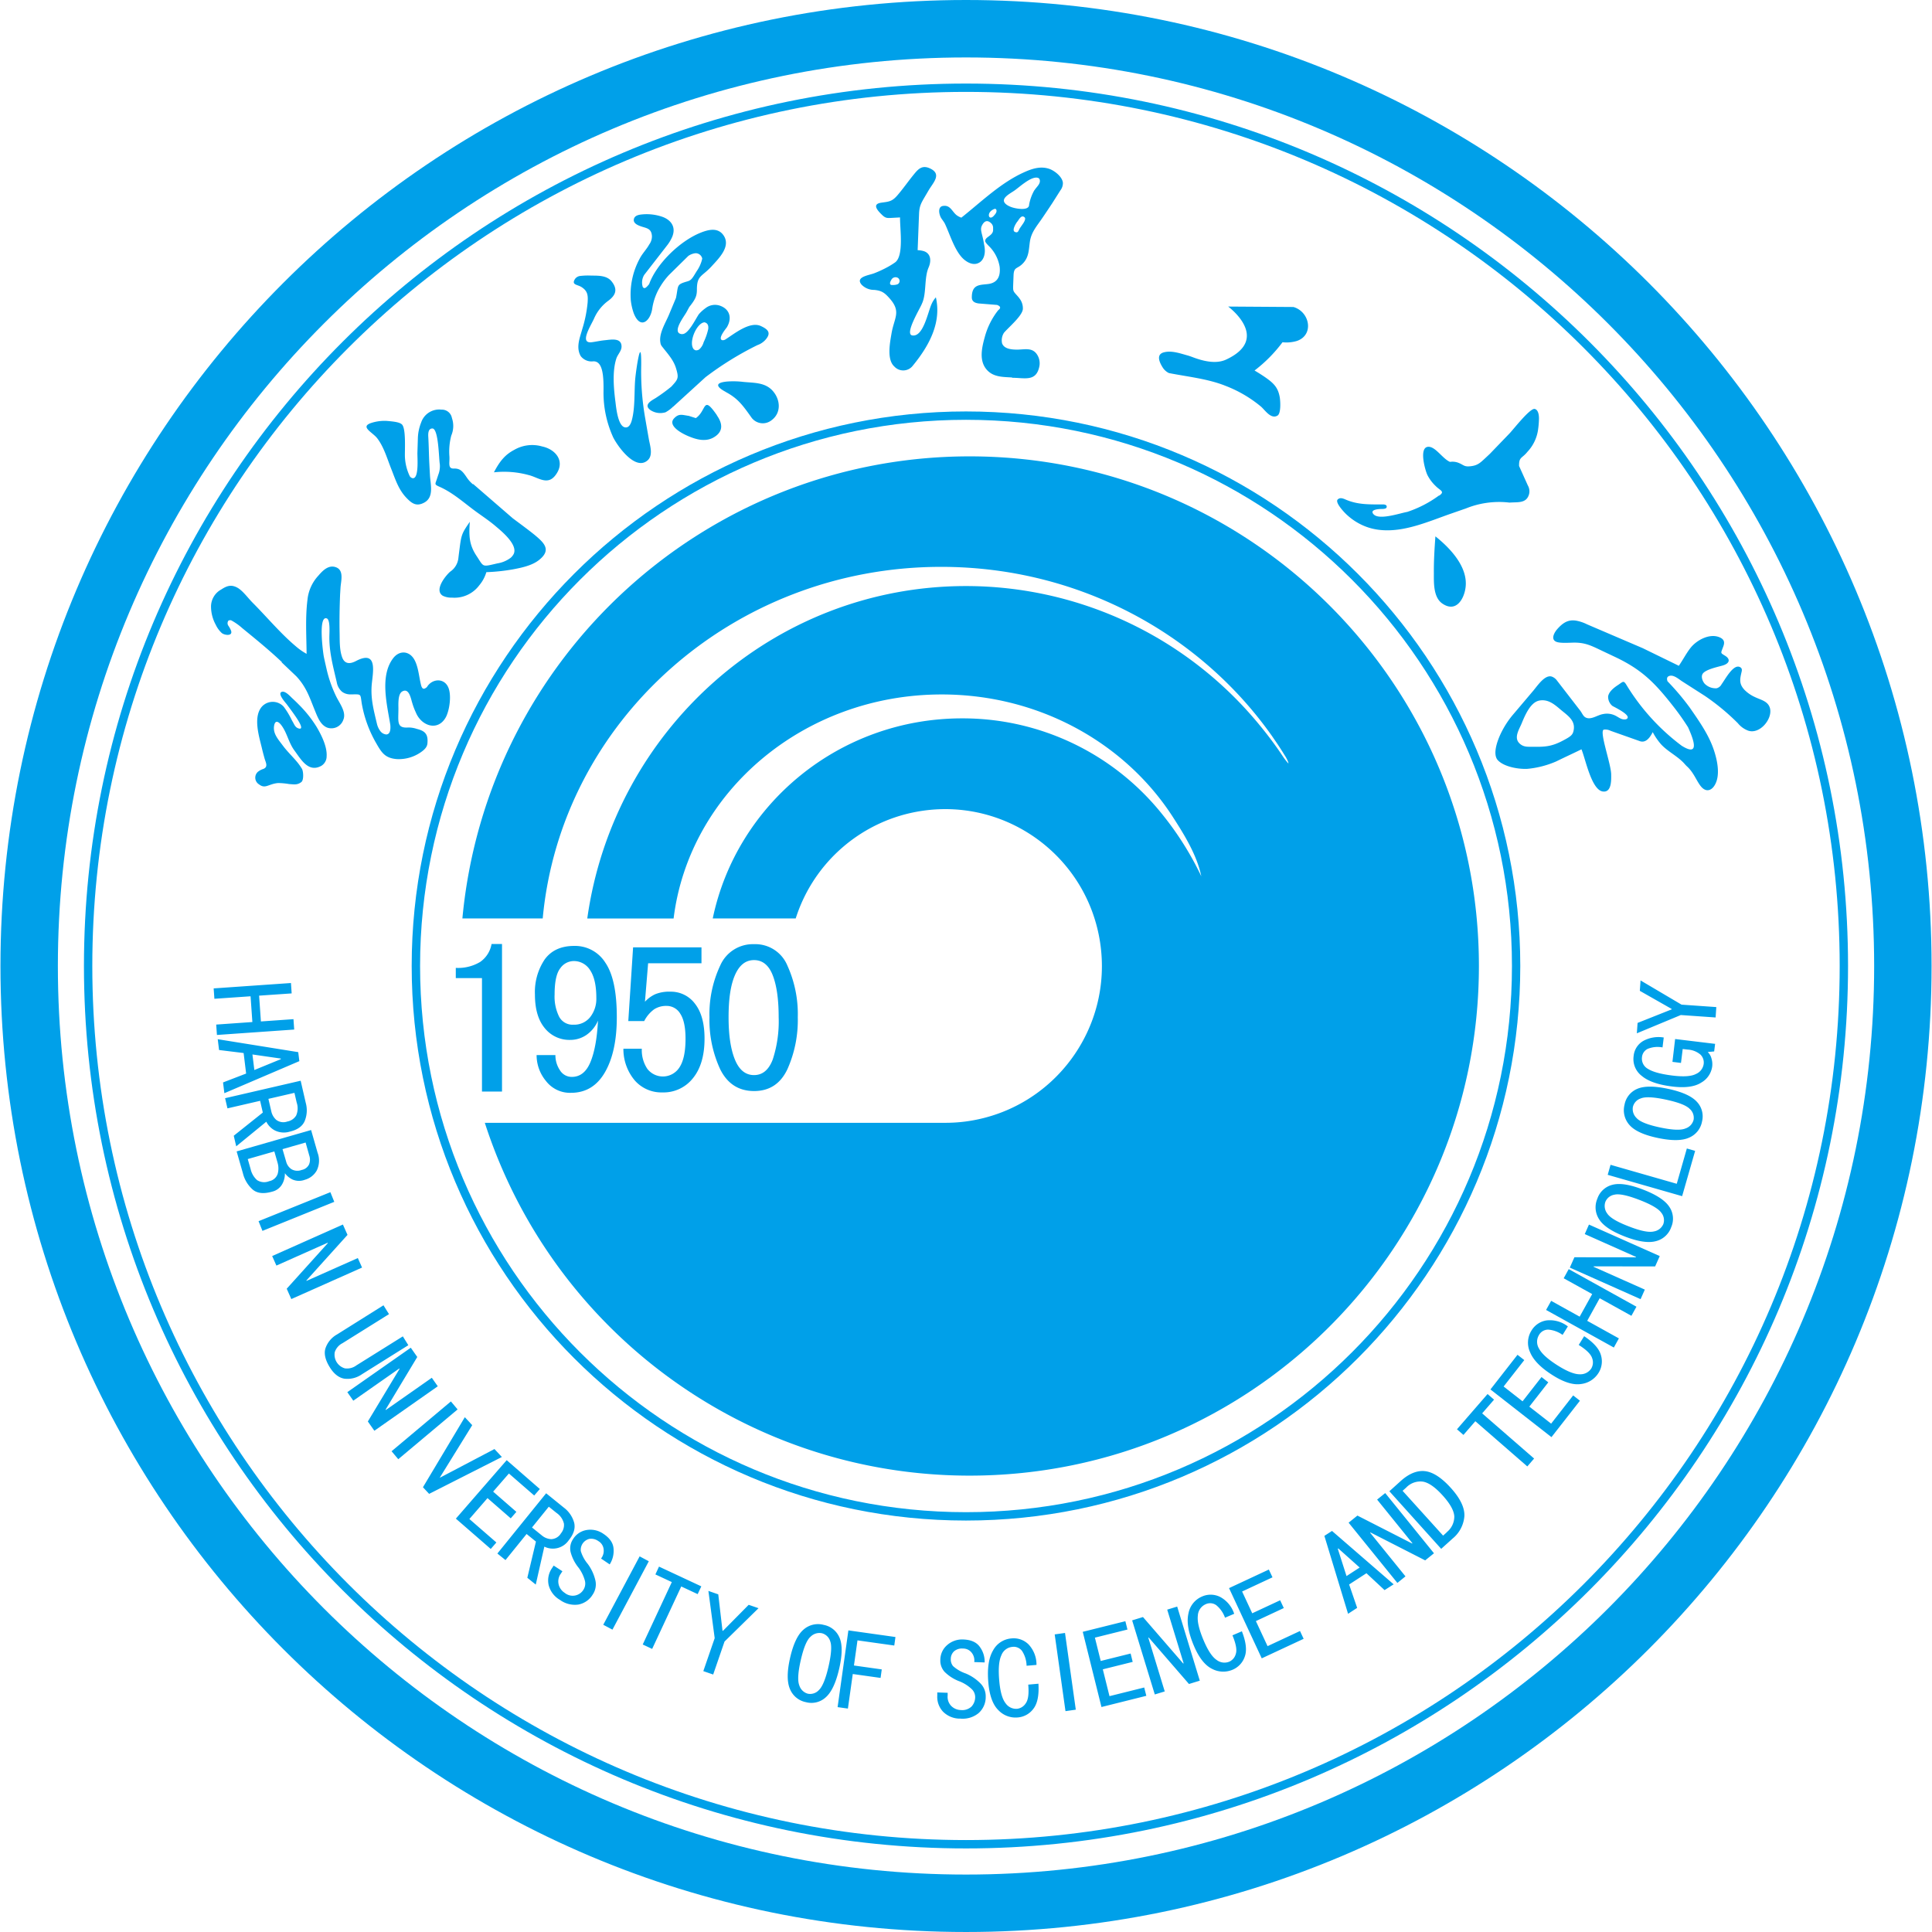
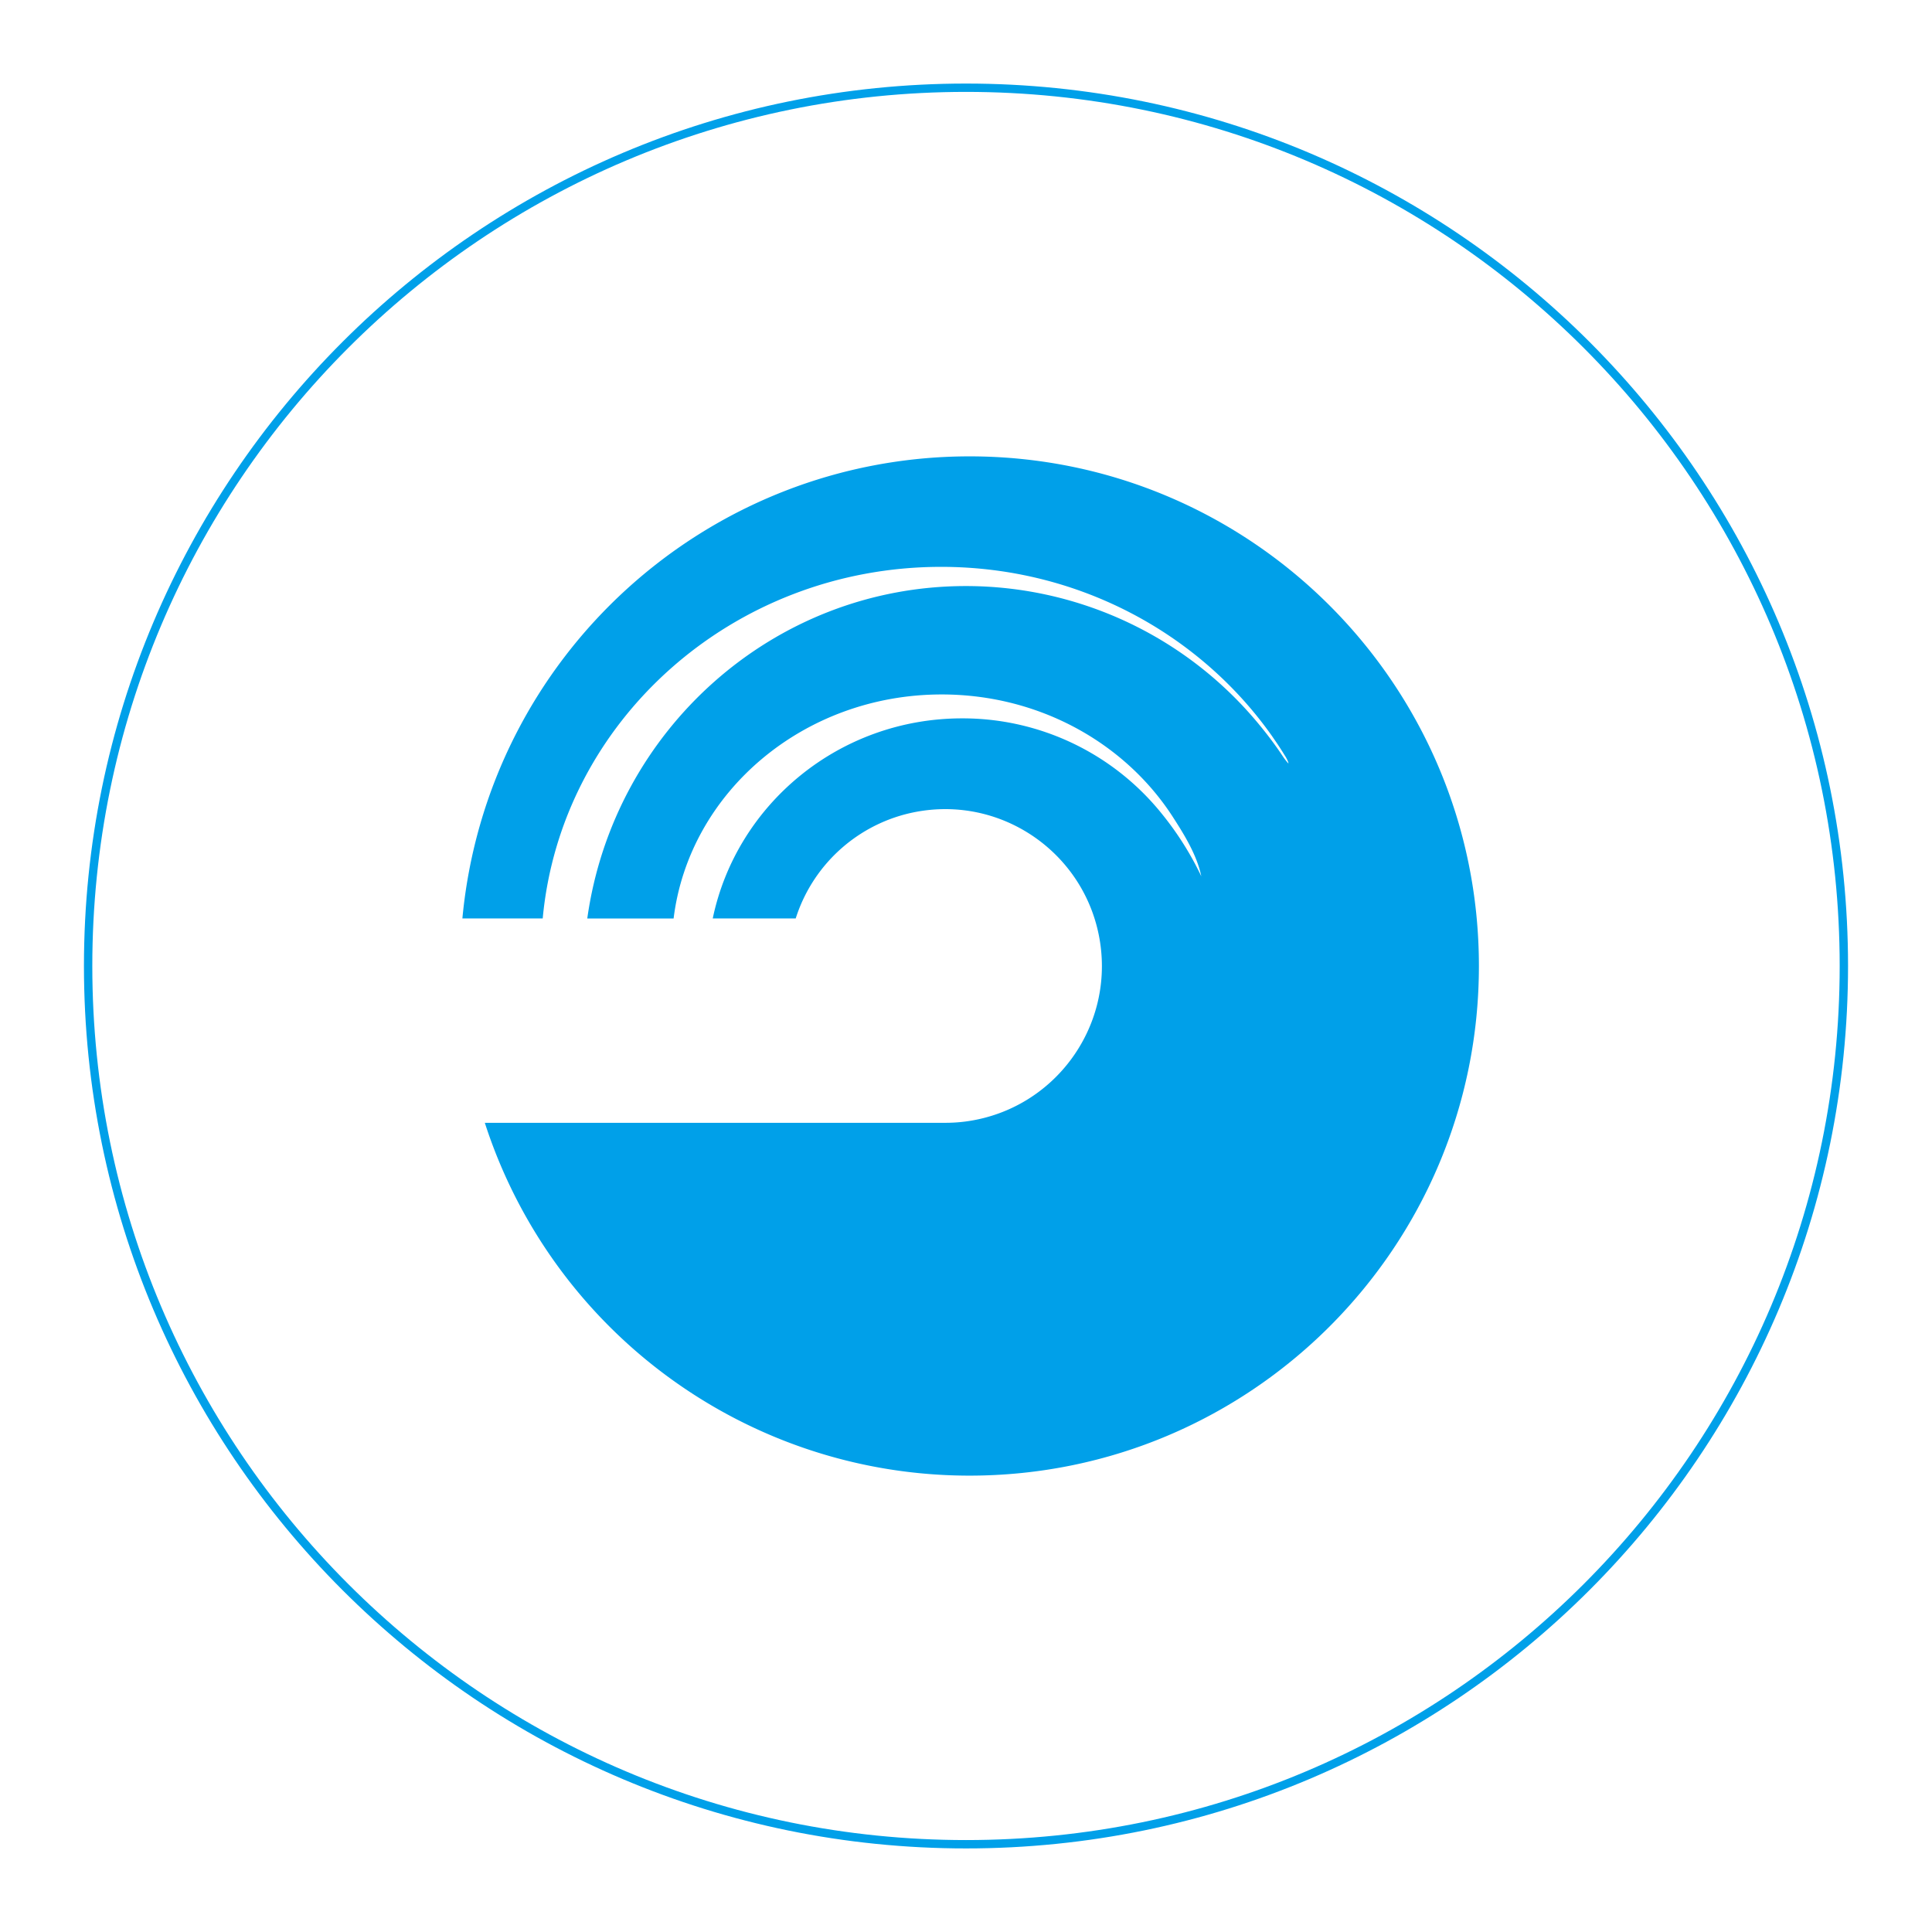
<svg xmlns="http://www.w3.org/2000/svg" width="785" height="785" fill="none">
-   <path fill="#00A0E9" fill-rule="evenodd" d="M392.505 0c216.706 0 392.32 175.77 392.32 392.498 0 216.73-175.614 392.5-392.32 392.5-216.704 0-392.317-175.695-392.317-392.5C.188 175.695 175.86 0 392.505 0m0 23.34c-203.775 0-368.99 165.29-368.99 369.158 0 203.87 165.215 369.16 368.99 369.16 203.776 0 368.99-165.32 368.99-369.16 0-203.838-165.244-369.159-368.99-369.159" clip-rule="evenodd" />
  <path fill="#00A0E9" fill-rule="evenodd" d="M392.505 37.337c196.025 0 354.984 159.047 354.984 355.161 0 196.115-158.959 355.148-354.984 355.148S37.506 588.613 37.506 392.498c0-196.114 158.975-355.161 354.999-355.161m0-3.384c-197.895 0-358.396 160.559-358.396 358.545S194.61 751.044 392.505 751.044s358.381-160.56 358.381-358.546S590.4 33.953 392.505 33.953" clip-rule="evenodd" />
-   <path fill="#00A0E9" fill-rule="evenodd" d="M392.506 170.573c122.51 0 221.822 99.359 221.822 221.924 0 122.567-99.312 221.924-221.822 221.924-122.509 0-221.822-99.357-221.822-221.924.017-122.558 99.32-221.907 221.822-221.924m0-3.397c-124.384-.009-225.224 100.865-225.233 225.306-.009 124.443 100.819 225.329 225.203 225.338 124.385.007 225.225-100.865 225.234-225.308v-.015c-.016-124.429-100.831-225.296-225.204-225.321" clip-rule="evenodd" />
  <path fill="#00A0E9" fill-rule="evenodd" d="M393.955 185.426c114.31.017 206.964 92.74 206.948 207.103-.018 114.364-92.699 207.06-207.01 207.043-89.762-.013-169.285-57.91-196.905-143.358h187.046a63 63 0 0 0 8.26-.524l1.257-.179c34.784-5.271 58.711-37.754 53.443-72.555-5.268-34.799-37.737-58.739-72.522-53.468-23.973 3.634-43.808 20.568-51.161 43.684h-33.713c9.711-46.408 51.385-81.29 101.334-81.29a103.8 103.8 0 0 1 81.268 38.924 126.2 126.2 0 0 1 15.906 25.24c-1.78-8.608-6.898-16.902-11.686-24.297-19.244-29.717-54.049-49.583-93.778-49.583-56.248 0-102.621 39.792-108.95 91.036h-35.075c10.684-76.35 75.506-135.079 153.871-135.079a154.32 154.32 0 0 1 119.545 56.798 156 156 0 0 1 8.021 10.629l1.406 2.096c.405.614 2.11 2.844 2.065 2.485a3.6 3.6 0 0 0-.224-.763 13 13 0 0 0-1.257-2.395 145 145 0 0 0-3.067-4.777l-2.185-3.188c-29.269-41.468-78.545-68.685-134.389-68.685-84.814 0-154.456 62.786-161.892 142.864h-32.636c9.983-106.408 99.254-187.741 206.08-187.761" clip-rule="evenodd" />
-   <path fill="#00A0E9" d="M203.975 443.52h-8.141v-46.095h-10.639v-4.162c3.475.201 6.93-.643 9.921-2.425a11.2 11.2 0 0 0 4.609-7.276h4.25zM250.617 413.323q0 14.013-4.818 22.351c-3.217 5.584-7.826 8.353-13.811 8.353a12.31 12.31 0 0 1-10.131-4.775 16.47 16.47 0 0 1-3.83-10.554h7.646a10.88 10.88 0 0 0 1.826 6.138 5.6 5.6 0 0 0 4.833 2.724c3.322 0 5.821-1.931 7.482-5.809 1.661-3.876 2.783-9.581 3.157-17.065a13.37 13.37 0 0 1-4.654 5.792 11.6 11.6 0 0 1-6.659 2.051 12.82 12.82 0 0 1-10.31-4.775c-2.648-3.188-3.995-7.725-3.995-13.653a23.77 23.77 0 0 1 3.995-14.312q3.996-5.45 11.971-5.449a14.54 14.54 0 0 1 12.645 6.812q4.669 6.825 4.653 22.156zm-8.319-7.83c0-5.015-.838-8.743-2.499-11.258a7.74 7.74 0 0 0-6.809-3.743 6.72 6.72 0 0 0-5.312 2.89q-2.334 2.903-2.334 10.734a18.4 18.4 0 0 0 1.84 8.982 6.15 6.15 0 0 0 5.806 3.248 8.26 8.26 0 0 0 6.809-3.083 12 12 0 0 0 2.499-7.77M286.263 422.038q0 10.24-4.684 16.018a15.2 15.2 0 0 1-12.434 5.809 14.39 14.39 0 0 1-11.148-4.776 19.74 19.74 0 0 1-4.699-12.964h7.482a13.6 13.6 0 0 0 2.259 8.188 7.988 7.988 0 0 0 13.079-.688q2.424-3.744 2.424-11.587c0-4.491-.689-7.92-2.095-10.076a6.42 6.42 0 0 0-5.641-3.248 9 9 0 0 0-5.013 1.377 13.5 13.5 0 0 0-4.041 4.776h-6.464l1.945-29.941h27.788v6.467h-21.682l-1.287 15.629a13.2 13.2 0 0 1 4.205-3.068 15.05 15.05 0 0 1 6.135-1.019 12.18 12.18 0 0 1 10.025 4.94q3.861 4.97 3.846 14.163M324.151 413.292a48.9 48.9 0 0 1-4.22 21.154q-4.203 8.877-13.557 8.862t-13.751-8.862a47.6 47.6 0 0 1-4.355-21.154 46.4 46.4 0 0 1 4.355-20.959 14.47 14.47 0 0 1 13.751-8.698 14.095 14.095 0 0 1 13.557 8.698 47.7 47.7 0 0 1 4.22 20.959m-7.766 0c0-7.276-.823-12.965-2.424-17.052s-4.145-6.138-7.587-6.138c-3.441 0-5.985 2.051-7.766 6.138s-2.574 9.776-2.574 17.052.853 13.024 2.574 17.231 4.31 6.303 7.766 6.303 5.986-2.111 7.587-6.303a49.8 49.8 0 0 0 2.424-17.231M88.144 420.522l-.299-4.221 14.695-1.034-.734-10.464-14.694 1.018-.3-4.222 31.41-2.185.284 4.221-13.228.913.733 10.48 13.228-.928.299 4.222zM121.179 427.501l-32.71-5.255.538 4.387 9.981 1.228 1.018 8.338-9.382 3.608.538 4.371 30.466-13.024zm-17.836 7.261-.778-6.318 11.522 1.662v.254zM124.231 448.099l-2.065-8.982-30.705 7.096.958 4.132 13.272-3.069 1.092 4.776-11.806 9.416 1.003 4.297 12.225-10a8.1 8.1 0 0 0 3.472 3.547 8.2 8.2 0 0 0 5.985.51c3.112-.719 5.148-2.126 6.105-4.252a11.43 11.43 0 0 0 .464-7.471m-3.905 5.166a5.26 5.26 0 0 1-3.592 2.425 4.76 4.76 0 0 1-4.489-.674 6.46 6.46 0 0 1-2.02-3.503l-1.167-5.03 10.579-2.441.913 3.953a7.27 7.27 0 0 1-.224 5.27M129.038 468.355l-2.633-9.207-30.257 8.683 2.544 8.848a12.96 12.96 0 0 0 4.025 6.692q2.74 2.29 7.886.808a6.33 6.33 0 0 0 4.025-2.994 8.54 8.54 0 0 0 1.123-4.492 8.44 8.44 0 0 0 2.992 2.516 6.62 6.62 0 0 0 5.118.15 7.9 7.9 0 0 0 4.848-3.788 9.12 9.12 0 0 0 .329-7.216m-16.205 8.579a4.49 4.49 0 0 1-3.457 2.993 5.31 5.31 0 0 1-4.908-.419 8.5 8.5 0 0 1-2.634-4.491l-1.167-4.072 10.804-3.099 1.317 4.611a8.2 8.2 0 0 1 .045 4.477m12.764-3.863a4.14 4.14 0 0 1-2.993 2.29 4.82 4.82 0 0 1-4.205-.314 5.3 5.3 0 0 1-2.11-2.995l-1.496-5.134 9.382-2.695 1.497 5.315a5.2 5.2 0 0 1-.075 3.533M106.641 500.122l29.179-11.797-1.586-3.923-29.179 11.783zM118.367 527.832l-1.87-4.207 16.714-18.534-.075-.149-20.829 9.282-1.721-3.877 28.745-12.8 1.871 4.206-16.715 18.533.075.15 20.83-9.266 1.721 3.862zM147.027 558.403a10.21 10.21 0 0 1-7.153 1.767c-2.259-.389-4.279-1.991-5.985-4.806s-2.32-5.33-1.661-7.485a10.16 10.16 0 0 1 4.713-5.674l18.869-11.842 2.245 3.593-18.884 11.797a6.27 6.27 0 0 0-3.157 3.668 5.793 5.793 0 0 0 4.1 6.557 6.29 6.29 0 0 0 4.683-1.197l18.884-11.798 2.23 3.594zM152.108 581.337l25.768-18.069-2.424-3.458-18.675 13.084-.105-.15 12.869-21.378-2.633-3.772-25.783 18.054 2.424 3.474 18.69-13.084.105.149-12.884 21.379zM161.825 592.896l-2.723-3.234 24.106-20.24 2.723 3.248zM203.919 591.997l-29.554 14.984-2.513-2.694 17.013-28.459 3.008 3.234-13.153 21.272.06.06 22.131-11.632zM199.398 629.365l2.289-2.635-10.968-9.537 7.362-8.488 9.442 8.219 2.289-2.635-9.442-8.219 6.405-7.365 10.28 8.938 2.289-2.635-13.467-11.723-20.65 23.759zM233.294 618.704a11.56 11.56 0 0 0-4.235-6.168l-7.153-5.794-19.812 24.477 3.292 2.665 8.574-10.599 3.801 3.083-3.501 14.702 3.426 2.769 3.487-15.42a7.82 7.82 0 0 0 9.936-2.619q3.008-3.699 2.185-7.096m-5.477 4.491a4.8 4.8 0 0 1-3.891 2.186 6.48 6.48 0 0 1-3.756-1.498l-4.01-3.248 6.824-8.443 3.157 2.544a7.26 7.26 0 0 1 2.993 4.342 5.26 5.26 0 0 1-1.317 4.057zM240.905 647.762a8.7 8.7 0 0 1-5.896 4.192 10.25 10.25 0 0 1-7.482-1.886 9.7 9.7 0 0 1-4.608-6.063 8.72 8.72 0 0 1 1.346-6.811l.704-1.078 3.546 2.305-.598.929a5.3 5.3 0 0 0-.913 4.491 5.62 5.62 0 0 0 2.439 3.353 5.116 5.116 0 0 0 7.691-1.378 4.67 4.67 0 0 0 .464-3.757 15.9 15.9 0 0 0-2.454-5.001 16.9 16.9 0 0 1-3.322-6.542 6.65 6.65 0 0 1 .973-5.074 8 8 0 0 1 5.656-3.788 9.22 9.22 0 0 1 6.629 1.497c2.663 1.737 4.085 3.788 4.22 6.153a10.18 10.18 0 0 1-1.572 6.333l-3.516-2.38a5.06 5.06 0 0 0 1.062-3.699 4.36 4.36 0 0 0-2.169-3.398 4.97 4.97 0 0 0-3.592-.898 4.58 4.58 0 0 0-3.531 4.94 14.7 14.7 0 0 0 2.843 5.255 18.2 18.2 0 0 1 3.098 6.722 7.36 7.36 0 0 1-1.018 5.598zM248.85 662.147l14.769-27.785-3.726-1.991-14.784 27.8zM283.474 647.717l-6.674-3.113-11.821 25.375-3.831-1.796 11.821-25.361-6.674-3.113 1.467-3.174 17.193 8.024zM308.197 653.435l-13.812 13.549-4.609 13.398-4.01-1.377 4.624-13.399-2.559-19.192 4.011 1.392 1.72 14.776.18.06 10.46-10.584zM341.136 665.472a8.71 8.71 0 0 0-6.434-5.254 8.89 8.89 0 0 0-8.186 1.887q-3.53 2.994-5.461 11.392-1.93 8.399-.105 12.725a8.83 8.83 0 0 0 6.509 5.39 8.58 8.58 0 0 0 8.095-2.006q3.457-3.084 5.402-11.513 1.947-8.427.18-12.621m-4.489 11.633q-1.722 7.486-3.906 9.581a4.82 4.82 0 0 1-4.489 1.497 5.03 5.03 0 0 1-3.471-3.353q-1.138-2.8.598-10.359 1.736-7.562 3.98-9.462a5.04 5.04 0 0 1 4.564-1.407 4.79 4.79 0 0 1 3.397 3.248q1.049 2.71-.673 10.255M363.357 668.602l.479-3.459-19.124-2.694-4.384 31.184 4.19.584 1.975-14.043 11.298 1.587.478-3.458-11.297-1.587 1.436-10.21zM400.507 689.455a8.66 8.66 0 0 1-2.903 6.617 10.18 10.18 0 0 1-7.347 2.231 9.7 9.7 0 0 1-7.078-2.814 8.76 8.76 0 0 1-2.349-6.542v-1.288l4.219.149v1.109a5.29 5.29 0 0 0 1.497 4.281 5.67 5.67 0 0 0 3.801 1.616 5.54 5.54 0 0 0 4.384-1.406 5.65 5.65 0 0 0 1.496-3.728 4.5 4.5 0 0 0-1.496-3.459 15.6 15.6 0 0 0-4.684-2.994 17.2 17.2 0 0 1-6.21-3.892 6.76 6.76 0 0 1-1.765-4.865 7.96 7.96 0 0 1 2.888-6.153 9.16 9.16 0 0 1 6.434-2.171c3.172.105 5.447 1.138 6.779 3.084a10.06 10.06 0 0 1 1.9 6.243l-4.22-.15a4.99 4.99 0 0 0-.972-3.712 4.36 4.36 0 0 0-3.622-1.782 4.92 4.92 0 0 0-3.546 1.062 4.21 4.21 0 0 0-1.392 3.175 4.26 4.26 0 0 0 .913 2.889 15 15 0 0 0 5.133 2.994 18.2 18.2 0 0 1 6.12 4.162 7.38 7.38 0 0 1 2.02 5.329zM421.934 684.157q.42 6.992-2.065 10.165a8.75 8.75 0 0 1-6.345 3.504 9.59 9.59 0 0 1-7.826-2.92c-2.289-2.201-3.651-5.987-4.115-11.183-.508-5.749.135-10.119 1.901-13.114a9.29 9.29 0 0 1 7.482-4.895 8.56 8.56 0 0 1 6.958 2.44 11.98 11.98 0 0 1 3.217 8.324l-4.025.344a11.53 11.53 0 0 0-1.826-5.989 4.23 4.23 0 0 0-4.01-1.676 5.27 5.27 0 0 0-4.415 3.428q-1.497 3.189-.852 10.345.584 6.602 2.558 9.102a5.21 5.21 0 0 0 4.714 2.276 4.82 4.82 0 0 0 3.501-2.246q1.497-2.067 1.003-7.576l4.205-.374zM437.113 694.665l-4.19.599-4.384-31.184 4.19-.584zM465.766 689.038l-18.226 4.551-7.602-30.555 17.313-4.311.853 3.383-13.228 3.294 2.365 9.476 12.15-3.024.838 3.398-12.137 3.024 2.71 10.899 14.111-3.518zM487.496 682.883l-9.188-30.106-4.055 1.243 6.674 21.812-.18.06-16.34-18.863-4.399 1.348 9.202 30.106 4.04-1.228-6.673-21.827.179-.06 16.341 18.863zM504.596 662.821c1.706 4.341 2.095 7.785 1.168 10.3a8.82 8.82 0 0 1-4.938 5.314 9.7 9.7 0 0 1-8.35-.359q-4.295-2.096-7.377-9.371c-2.26-5.316-2.993-9.657-2.23-13.055a9.3 9.3 0 0 1 5.537-6.962 8.6 8.6 0 0 1 7.377.181 11.97 11.97 0 0 1 5.686 6.841l-3.726 1.586a11.6 11.6 0 0 0-3.561-5.089 4.26 4.26 0 0 0-4.355-.36 5.32 5.32 0 0 0-3.127 4.641c-.285 2.321.509 5.674 2.379 10.091 1.736 4.072 3.472 6.692 5.252 7.874a5.18 5.18 0 0 0 5.193.689 4.8 4.8 0 0 0 2.618-3.204c.524-1.617 0-4.132-1.376-7.485l3.89-1.662zM529.691 665.874l-1.481-3.173-13.183 6.153-4.743-10.18 11.342-5.299-1.481-3.16-11.343 5.286-4.115-8.848 12.345-5.764-1.481-3.159-16.176 7.545 13.288 28.534zM541.215 622.043l-3.098 2.006 9.622 31.662 3.696-2.41-3.262-9.506 7.033-4.566 7.362 6.856 3.696-2.35zm5.895 18.338-3.546-11.093.209-.134 8.679 7.755zM582.647 631.115l-19.812-24.463-3.292 2.651 14.35 17.74-.134.104-22.222-11.347-3.576 2.889 19.812 24.476 3.292-2.664-14.365-17.74.15-.105 22.221 11.348zM589.557 604.633c-3.771-4.192-7.287-6.482-10.474-6.871s-6.539.927-9.921 3.967l-4.639 4.192 21.054 23.398 4.654-4.192a13.06 13.06 0 0 0 4.773-9.132c.135-3.382-1.676-7.17-5.447-11.362m-1.706 17.964-1.496 1.348-16.46-18.204 1.496-1.347a7.93 7.93 0 0 1 6.764-2.381c2.319.389 4.998 2.261 8.05 5.644s4.594 6.213 4.699 8.518a8.14 8.14 0 0 1-3.053 6.363zM607.053 568.704l-4.833 5.57 21.113 18.353-2.768 3.204-21.114-18.369-4.833 5.569-2.634-2.29 12.435-14.327zM641.948 569.137l-2.753-2.156-8.948 11.468-8.859-6.917 7.706-9.865-2.753-2.156-7.706 9.865-7.692-6.017 8.395-10.734-2.753-2.156-10.999 14.087 24.795 19.372zM643.628 542.893q5.836 3.892 6.868 7.77a8.73 8.73 0 0 1-1.002 7.185 9.7 9.7 0 0 1-7.048 4.491c-3.127.495-6.943-.658-11.402-3.457q-7.332-4.582-9.323-9.401a9.26 9.26 0 0 1 .554-8.879 8.62 8.62 0 0 1 6.135-4.101 11.96 11.96 0 0 1 8.634 2.44l-2.14 3.443a11.63 11.63 0 0 0-5.836-2.141 4.28 4.28 0 0 0-3.77 2.216 5.26 5.26 0 0 0 .089 5.584c1.093 2.066 3.681 4.357 7.737 6.901q5.626 3.504 8.813 3.444a5.24 5.24 0 0 0 4.654-2.411 4.84 4.84 0 0 0 .314-4.146c-.509-1.617-2.334-3.399-5.447-5.36l2.23-3.593zM664.915 530.934l-27.518-15.27-2.05 3.713 11.582 6.422-5.088 9.177-11.581-6.423-2.065 3.698 27.533 15.27 2.05-3.713-12.869-7.14 5.073-9.178 12.883 7.142zM674.378 510.362l-1.871 4.206-24.959-.03-.075.165 20.844 9.283-1.721 3.876-28.76-12.815 1.871-4.206 24.959.03.075-.164-20.83-9.283 1.706-3.862zM678.232 490.285q-2.559-3.832-10.639-6.946t-12.465-1.931a8.65 8.65 0 0 0-6.105 5.644 8.89 8.89 0 0 0 .733 8.368q2.44 3.908 10.475 7.007 8.035 3.1 12.584 1.871a8.81 8.81 0 0 0 6.225-5.689 8.58 8.58 0 0 0-.808-8.324m-2.394 7.066a5.05 5.05 0 0 1-3.816 2.995q-2.992.763-10.16-2.021c-4.818-1.842-7.751-3.594-8.829-5.271a5.07 5.07 0 0 1-.748-4.715 4.78 4.78 0 0 1 3.681-2.919c1.886-.464 5.237.239 10.041 2.081q7.205 2.761 8.978 5.209a4.81 4.81 0 0 1 .853 4.641M688.758 467.621l-5.283 18.399-30.241-8.668 1.152-4.072 26.905 7.71 4.1-14.342zM689.411 447.621q-3.126-3.383-11.582-5.196-8.455-1.81-12.614 0a8.7 8.7 0 0 0-5.163 6.527 8.99 8.99 0 0 0 2.035 8.16c2.02 2.305 5.851 4.072 11.492 5.254 5.642 1.183 9.877 1.168 12.72-.12a8.85 8.85 0 0 0 5.267-6.587 8.59 8.59 0 0 0-2.155-8.038m-1.272 7.35a5 5 0 0 1-3.292 3.533q-2.783 1.197-10.355-.405-7.571-1.602-9.532-3.831a5.05 5.05 0 0 1-1.496-4.492 4.78 4.78 0 0 1 3.187-3.458q2.664-1.138 10.235.479 7.572 1.616 9.652 3.743a4.81 4.81 0 0 1 1.601 4.446zM696.698 424.116l-16.072-1.947-1.092 9.282 3.472.434.703-5.658 2.005.239a8.7 8.7 0 0 1 5.208 2.036 4.49 4.49 0 0 1 1.287 3.951 5.2 5.2 0 0 1-3.068 3.893q-2.784 1.499-9.547.674-7.107-.883-9.95-2.695a4.72 4.72 0 0 1-2.485-4.761 4.15 4.15 0 0 1 2.365-3.412 10.6 10.6 0 0 1 5.986-.57l.493-4.027a12.9 12.9 0 0 0-8.32 1.392 7.9 7.9 0 0 0-3.92 6.183 8.58 8.58 0 0 0 3.292 8.01q3.861 3.278 12.435 4.327 7.856.959 11.792-1.618a8.9 8.9 0 0 0 4.398-6.422 7.9 7.9 0 0 0-.313-3.459 5.4 5.4 0 0 0-1.497-2.514l2.619-.24.389-3.098zM666.581 398.367l16.655 9.836 14.126.988-.285 4.222-14.14-.988-17.867 7.425.299-4.222 13.827-5.493.015-.195-12.929-7.351z" />
-   <path fill="#00A0E9" fill-rule="evenodd" d="M499.027 124.557s17.642 12.965-.868 21.557c-4.07 1.871-9.128.644-13.228-.868a46 46 0 0 0-2.02-.718c-3.142-.839-6.704-2.216-9.981-1.378s-1.855 4.042-.524 6.138a6.1 6.1 0 0 0 2.544 2.29c7.572 1.498 15.907 2.321 23.074 5.225a51.2 51.2 0 0 1 14.38 8.443c1.676 1.498 4.026 5.181 6.644 3.624 1.497-.853 1.197-5.854.943-7.396-.688-4.117-2.589-5.838-5.881-8.159a73 73 0 0 0-4.369-2.77 58.2 58.2 0 0 0 11.357-11.482c1.961.212 3.945.033 5.836-.524 7.108-2.425 5.282-11.871-1.391-13.802zm85.637 76.784a46.4 46.4 0 0 1-12.854 6.647c-2.992.523-11.402 3.458-13.691.987-1.886-2.036 2.484-2.17 3.187-2.17 1.242 0 2.379-.15 2.095-1.212-.09-.345-.494-.554-1.257-.644-5.492 0-10.37.225-15.473-2.006-1.137-.495-2.244-.869-3.142 0-1.257 1.242 2.993 5.628 3.92 6.407a23.8 23.8 0 0 0 6.091 4.027 22.7 22.7 0 0 0 7.048 1.931c9.891 1.108 19.886-3.458 29.074-6.647l5.986-2.081a35.9 35.9 0 0 1 17.717-2.365c3.321-.284 6.928.464 7.945-3.548a4.74 4.74 0 0 0-.538-3.443l-3.547-7.875c-.09-3.772 1.167-2.994 3.382-5.763a16.47 16.47 0 0 0 4.25-8.474c.275-1.693.425-3.404.449-5.12 0-1.497-.33-3.488-1.706-3.832-1.886-.48-8.724 8.369-10.265 9.955l-8.006 8.309-1.87 1.752c-2.065 1.916-3.143 2.993-6.091 3.278-2.424.254-2.633-.509-4.489-1.287a6.67 6.67 0 0 0-3.726-.494c-3.112-1.333-5.985-6.437-8.978-6.123-3.681.389-1.152 9.461-.194 11.467.861 1.68 2.005 3.2 3.381 4.491 1.826 1.857 3.876 2.171 1.392 3.878zm1.362 43.878c5.566 3.848 8.858-1.781 9.457-6.542 1.047-8.219-6.105-15.853-12.255-20.749-.359 4.956-.674 9.911-.629 14.866 0 3.937-.254 9.881 3.427 12.425m37.2 35.151-8.126 9.597a35.8 35.8 0 0 0-4.713 6.901c-1.497 2.814-4.31 9.416-1.736 12.081s8.395 3.638 11.971 3.444a38.4 38.4 0 0 0 11.642-2.994c3.352-1.647 6.958-3.294 10.31-4.941 1.646 3.922 4.055 16.558 8.709 17.141 3.516.449 3.396-4.491 3.366-6.856 0-4.282-4.998-17.71-2.992-18.279a4.73 4.73 0 0 1 2.768.479l11.642 4.117c1.915.793 3.741-.135 5.461-3.593a25 25 0 0 0 3.337 4.895c2.559 2.83 6.195 4.566 8.979 7.336.523.524.972 1.107 1.496 1.601 2.783 2.471 3.92 5.854 5.611 8.025 2.125 2.754 4.325 1.886 5.567 0 2.588-3.863 1.317-10.03 0-14.117-2.05-6.437-5.986-11.977-9.906-17.65a102 102 0 0 0-9.068-10.734c-.27-.69-.374-1.587.344-2.006 1.826-1.064 4.175 1.122 5.611 2.036l9.143 5.853a92 92 0 0 1 13.468 11.138 9.96 9.96 0 0 0 4.1 2.994c4.668 1.722 10.01-4.596 8.978-8.982-.733-2.995-3.756-3.459-6.165-4.641a14.2 14.2 0 0 1-4.175-2.875c-2.394-2.56-1.871-4.491-1.182-7.485.179-.809.105-1.497-.868-1.886-2.664-1.034-5.911 5.224-7.258 6.991a3.2 3.2 0 0 1-2.05 1.692 6.25 6.25 0 0 1-4.848-1.842c-.913-1.032-1.691-3.083-.643-4.281 1.406-1.587 5.836-2.53 7.811-3.084 2.993-.824 3.367-2.576 1.227-3.937-2.14-1.363-1.901-.914-.868-3.758.569-1.497.718-2.994-1.751-3.908-3.98-1.496-9.053 1.288-11.492 4.357-1.751 2.215-2.993 4.7-4.788 7.321l-14.665-7.157-22.655-9.7a16.6 16.6 0 0 0-4.489-1.497c-3.322-.509-5.462 1.033-7.646 3.518-1.063 1.227-2.679 3.937-.494 5.015 1.287.628 4.01.509 6.734.419 5.192-.165 7.706 1.273 12.36 3.473l4.908 2.321c11.013 5.194 16.28 10.599 23.942 20.419a101 101 0 0 1 5.761 8.189c1.376 3.1 5.701 12.681-2.604 7.486a88 88 0 0 1-22.446-24.717c-1.197-1.976-1.421-1.272-3.366 0s-3.711 2.771-4.071 4.626a4.8 4.8 0 0 0 1.736 3.908c.913.553 7.856 3.802 5.881 5.255a1.5 1.5 0 0 1-.718.224c-1.572.135-2.559-.824-3.891-1.497a7.64 7.64 0 0 0-5.028-.673c-2.319.344-5.057 2.619-7.257 1.316-.883-.508-1.377-1.811-2.02-2.649l-9.562-12.381a4.5 4.5 0 0 0-2.005-1.497c-2.783-.928-5.791 3.638-7.347 5.464zm16.071 16.812c-.404 1.573-1.407 2.216-4.22 3.713-4.729 2.515-7.482 2.605-12.644 2.53-1.886 0-3.397.105-4.924-1.258-2.618-2.35-.239-5.778.794-8.309 1.661-4.087 3.83-8.623 7.212-9.221s5.851 1.363 8.32 3.473c3.142 2.68 6.584 4.626 5.462 9.072M192.241 196.655l16.086 13.922c3.127 2.351 6.09 4.492 8.889 6.752 3.845 3.219 7.062 6.138 1.66 10.315-2.858 2.216-7.212 3.084-10.474 3.698a78 78 0 0 1-10.789 1.137 14.8 14.8 0 0 1-2.873 5.33 12.55 12.55 0 0 1-11.103 5.015 7.9 7.9 0 0 1-3.741-.763c-3.606-2.29 1.122-8.114 2.993-9.761a7.67 7.67 0 0 0 3.382-5.734c.164-1.377.344-2.77.523-4.146.674-5.345 1.063-5.989 4.1-10.405-.404 5.763-.284 9.326 2.754 13.892s2.02 4.491 8.484 2.995a12 12 0 0 0 5.417-2.306 5.3 5.3 0 0 0 1.167-1.497c1.766-3.668-4.579-8.982-7.093-11.093-2.992-2.591-6.404-4.746-9.352-6.977-4.489-3.383-8.529-6.946-13.662-9.237-2.304-1.017-1.766-1.002-1.017-3.397l.493-1.498a9.5 9.5 0 0 0 .614-4.326c-.389-2.066-.464-14.357-2.993-14.477-1.496 0-1.795 1.497-1.691 3.339.21 3.502.24 6.916.404 10.479.09 1.736.18 3.473.285 5.21.194 3.758 1.735 8.862-2.305 11.078-3.172 1.722-5.043.389-7.242-1.902-3.247-3.367-4.489-7.484-6.195-11.796s-2.993-8.892-5.671-12.396c-1.841-2.44-7.168-4.671-2.484-6.243a17.6 17.6 0 0 1 6.165-.853c3.516.285 5.357.584 6.299 1.408 1.796 1.586 1.138 10.824 1.257 13.264a20.3 20.3 0 0 0 1.901 7.664c.245.504.718.862 1.272.959 2.603.239 1.855-8.429 1.9-10.3l.18-5.824a18.8 18.8 0 0 1 1.331-6.497 7.74 7.74 0 0 1 8.275-5.24 4.13 4.13 0 0 1 4.235 3.413 9.87 9.87 0 0 1-.254 7.097 25.5 25.5 0 0 0-.764 8.548c.165 2.545-.778 4.97 1.826 4.88s3.591 1.212 5.252 3.653a13.3 13.3 0 0 0 2.484 2.755zm33.309-3.384c4.489-5.673.27-10.689-5.222-11.856a14.58 14.58 0 0 0-11.372 1.362c-3.502 1.841-5.791 4.341-8.26 9.133a37.8 37.8 0 0 1 14.185 1.137c3.726.913 7.482 4.237 10.669.224M119.532 318.725l-2.035-.149a29.6 29.6 0 0 0-4.489-.419c-.88.079-1.749.26-2.588.538-2.125.659-3.233 1.498-5.178 0a3.19 3.19 0 0 1-.464-5.09 6.8 6.8 0 0 1 2.245-1.183c2.035-.823.943-2.634.494-4.191a100 100 0 0 1-1.168-4.491c-1.122-4.671-3.591-12.516.12-16.693a5.983 5.983 0 0 1 8.814.12 31.5 31.5 0 0 1 3.142 5.15c.21.419.434.823.674 1.227.508.929.867 1.842 1.855 2.291.718.314 1.496.45 1.392-.464-.15-1.632-3.442-5.989-5.851-9.237-.434-.568-3.651-4.072-2.215-4.925 1.437-.854 3.651 1.751 4.489 2.515a71 71 0 0 1 2.664 2.575 49.6 49.6 0 0 1 7.167 8.982c1.916 3.219 4.37 8.054 4.115 11.977a4.49 4.49 0 0 1-2.199 3.936c-5.237 2.846-8.23-2.664-10.834-6.182-2.394-3.204-2.993-7.081-5.222-10.15-1.137-1.617-2.634-2.545-3.083 0-.553 3.203 1.676 5.554 3.502 8.025s4.01 4.491 5.985 6.901a25 25 0 0 1 1.871 2.664c.538 1.123.703 4.192-.15 5.18a4.18 4.18 0 0 1-3.082 1.063zm-5.102-49.613 5.985 5.69c4.175 4.491 5.402 8.713 7.617 14.102 1.017 2.484 2.2 5.674 4.923 6.736a5.13 5.13 0 0 0 6.535-3.161l.004-.012c1.332-3.1-1.496-6.647-2.873-9.447a51.3 51.3 0 0 1-3.906-11.078c-.374-1.661-.778-3.368-1.137-5.105-.299-1.497-2.394-16.872 1.197-15.569 1.347.494 1.108 5.059 1.063 6.706-.21 6.692 1.496 12.771 2.993 19.238a6.57 6.57 0 0 0 2.154 3.862 5.58 5.58 0 0 0 3.532 1.063c4.489 0 3.815-.449 4.489 3.803a49 49 0 0 0 5.806 15.958c2.214 3.863 3.576 6.108 8.305 6.527a15.68 15.68 0 0 0 9.771-2.709c1.96-1.333 2.663-2.395 2.783-3.668.344-3.713-.928-5.06-4.354-5.899a10.5 10.5 0 0 0-3.457-.554c-5.222.374-3.801-2.889-3.995-8.982 0-2.62.239-4.925 1.616-5.689 2.738-1.497 3.442 2.89 3.995 4.597a26.6 26.6 0 0 0 1.497 3.981c2.229 5.465 8.978 7.815 12.21 1.857 1.496-2.889 2.364-9.087.898-12.201-1.796-3.863-6.644-3.339-8.604 0-1.033.883-1.991 1.317-2.514-1.303-.808-3.338-1.123-8.518-3.532-11.123-2.11-2.29-5.432-2.215-7.676.704-5.552 7.261-2.469 18.968-1.167 27.052.224 2.56-.329 3.877-1.631 3.937a3.4 3.4 0 0 1-2.29-1.198 7.95 7.95 0 0 1-1.496-3.068c-1.287-5.495-2.574-10.046-2.155-15.705.374-4.806 2.828-14.701-6.419-9.85-2.439 1.272-4.609 1.257-5.612-1.632-1.092-3.129-.927-6.752-1.002-10.001-.105-5.06 0-10.149.194-15.255l.18-2.994c.179-2.619 1.496-6.976-1.811-8.219-2.993-1.137-5.372 1.273-7.137 3.339a16.88 16.88 0 0 0-4.49 9.955c-.897 7.186-.404 14.656-.344 21.872a25 25 0 0 1-4.294-2.994c-6.24-5.224-11.837-11.976-17.613-17.77-1.9-1.901-3.8-4.626-5.985-5.988-2.559-1.498-4.37-1.003-6.779.598a7.91 7.91 0 0 0-4.16 7.157c.051 2.521.713 4.992 1.93 7.2a10.7 10.7 0 0 0 2.455 3.354c1.137.913 4.489 1.332 3.77-.928a10.4 10.4 0 0 0-1.077-2.007 1.75 1.75 0 0 1 0-2.125c.35-.184.76-.222 1.138-.105a24 24 0 0 1 4.489 3.174c5.491 4.491 10.923 8.893 16.101 13.803zm134.568-91.709c1.826 3.818 9.143 14.072 14.141 9.64 2.364-2.08.928-6.108.479-8.712-.524-2.994-1.062-6.079-1.586-9.102a110 110 0 0 1-1.497-20.794c.12-13.265-2.124 1.856-2.454 5.763-.419 5.181 0 11.437-1.346 16.468-.509 2.021-1.407 2.994-2.35 2.994-3.307.239-4.04-8.219-4.324-10.39-.688-5.374-1.332-12.32.359-17.56.539-1.677 2.125-3.114 2.125-4.88 0-3.713-4.19-2.845-6.779-2.59-1.87.179-3.546.583-5.297.808-5.192.674-.479-6.587.838-9.461a17.7 17.7 0 0 1 5.986-7.486c2.992-2.276 3.711-4.611 1.227-7.754-1.916-2.425-5.328-2.351-8.141-2.366a28 28 0 0 0-4.579.135 3 3 0 0 0-2.199 1.287c-1.497 2.411.987 2.156 2.678 3.234 2.559 1.647 2.664 3.383 2.484 6.273a52 52 0 0 1-2.155 10.719c-.972 3.547-2.708 7.485-.643 11.078a5.57 5.57 0 0 0 4.758 2.141c4.22-.539 4.594 5.868 4.49 12.305a43.7 43.7 0 0 0 3.8 18.25zm24.481-12.172c-.911.91-1.95 1.682-3.082 2.291a7.32 7.32 0 0 1-5.986-.808c-3.157-2.171.195-3.893 1.975-4.97a68 68 0 0 0 6.42-4.687c2.708-2.994 3.112-3.383 1.855-7.485-1.047-3.428-3.501-5.988-5.641-8.757a3 3 0 0 1-.688-1.588c-.674-3.771 2.079-7.993 3.486-11.362.943-2.276 1.885-4.491 2.843-6.812 1.093-5.254 0-5.389 4.774-6.766 1.496-.449 1.975-1.348 3.606-4.057a14.2 14.2 0 0 0 2.289-5.15 2.75 2.75 0 0 0-2.678-2.2 6.26 6.26 0 0 0-2.993 1.122l-7.811 7.695a28 28 0 0 0-3.352 4.387 23.8 23.8 0 0 0-3.516 9.535c-.778 4.746-4.789 8.504-7.482 1.662a23.7 23.7 0 0 1-1.197-5.285 30.7 30.7 0 0 1 3.621-16.916c1.092-2.111 2.813-3.803 3.831-5.689a5.6 5.6 0 0 0 1.137-3.458c-.21-3.369-2.454-3.174-4.923-4.132-1.497-.569-2.709-1.407-2.409-2.77.359-1.647 2.319-1.826 3.726-1.946 2.751-.21 5.515.167 8.11 1.108 3.412 1.347 5.402 4.222 3.666 8.204a16.2 16.2 0 0 1-1.855 3.114l-9.458 12.186a5.99 5.99 0 0 0-.598 4.865c.688 1.093 1.496.24 2.604-1.108 2.992-8.323 12.539-17.545 20.874-20.883 3.157-1.273 7.123-2.306 9.412 1.137 2.993 4.491-2.005 9.312-4.893 12.486-3.965 4.341-5.985 3.608-5.985 9.491 0 2.531-.539 3.862-3.083 7.037l-1.137 2.096c-.883 1.616-4.908 6.766-3.143 8.472.418.347.958.509 1.497.45 2.409 0 5.312-6.093 6.644-8.055.803-.93 1.717-1.76 2.723-2.47a6.21 6.21 0 0 1 5.806-1.033c4.055 1.378 5.103 5.091 2.843 8.832-.464.645-3.786 4.627-1.855 5.211.487.051.977-.077 1.376-.359 3.427-2.171 9.861-7.486 14.35-5.375 3.083 1.422 4.22 2.89 1.796 5.614a7.9 7.9 0 0 1-3.247 2.126 128.7 128.7 0 0 0-21.069 13.024l-13.123 11.976zm21.353-5.988c4.923 2.621 6.884 5.3 10.609 10.554a5.716 5.716 0 0 0 7.901 1.064c4.205-2.995 3.786-8.429.689-11.977s-7.617-3.278-11.882-3.697a34.4 34.4 0 0 0-6.718-.165c-5.477.524-3.996 2.38-.599 4.191zm-3.516 9.492c-5.911-8.518-4.055-1.946-8.589 1.152l-2.858-.913c-2.709-.374-4.011-1.078-5.986 1.018-2.604 2.77 2.424 5.988 6.824 7.635 2.917 1.138 6.284 1.797 9.202.135 4.37-2.5 3.487-5.989 1.377-8.982zm-9.218-26.692c.404.389 1.018.448 1.915 0a6 6 0 0 0 1.886-2.995 24.8 24.8 0 0 0 1.855-5.299c.18-1.333-.104-2.455-1.496-2.786-3.262.181-6.793 8.639-4.235 11.08zm82.3-62.413c2.455-2.8 4.639-5.989 6.974-8.833 1.735-2.14 3.322-3.787 6.374-2.425 5.013 2.26 1.631 5.599-.284 8.713l-1.347 2.29c-1.751 2.994-2.574 4.177-2.693 7.59-.195 4.896-.375 9.791-.569 14.687a10 10 0 0 1 2.634.433c2.873 1.064 2.888 4.073 1.855 6.513-1.915 4.311-.808 10.674-2.738 14.761-.659 1.856-7.243 12.441-3.906 12.935 4.489.673 6.33-9.566 7.811-12.741a10 10 0 0 1 1.751-2.739c2.17 9.551-1.9 18.698-9.412 27.816a4.89 4.89 0 0 1-7.482.269c-3.127-2.8-1.751-9.716-1.152-13.279 1.062-6.467 4.07-8.862-.644-14.252-2.139-2.44-3.292-3.278-6.389-3.579a7 7 0 0 1-5.118-2.14c-2.663-3.174 2.993-3.772 5.208-4.641a48 48 0 0 0 5.402-2.515 33 33 0 0 0 2.992-1.857c3.696-2.634 1.946-13.787 2.035-18.293l-2.992.164c-2.29.135-2.918.255-4.624-1.497-3.262-3.174-2.364-4.326.075-4.67 2.723-.39 4.189-.39 6.21-2.695zm-1.69 36.169a5.2 5.2 0 0 0 1.99-.3 1.496 1.496 0 0 0-.314-2.784 1.915 1.915 0 0 0-2.245 1.018c-.434.748-.658 1.377-.419 1.736.239.36.464.33.988.33m48.512 37.696c5.043 0 9.741 1.722 11.058-4.491a6.5 6.5 0 0 0-.718-4.641c-1.931-3.339-5.043-2.335-8.215-2.305-2.709 0-5.417-.39-6.195-2.591a5.7 5.7 0 0 1 .793-4.282c1.855-2.185 7.482-6.871 7.661-9.64a6.45 6.45 0 0 0-1.182-4.013 11 11 0 0 0-.958-1.227c-1.9-2.126-1.885-1.901-1.78-4.896l.134-3.457c.135-3.743 1.497-2.455 3.891-5.016s2.274-5.449 2.753-8.743c.554-3.922 2.903-6.407 5.103-9.686a462 462 0 0 0 4.01-5.988l3.292-5.195a4.84 4.84 0 0 0 1.003-2.994c-.18-2.5-3.397-4.985-5.537-5.719-3.651-1.242-7.212 0-10.474 1.498-9.368 4.266-17.239 11.976-25.244 18.324a6.9 6.9 0 0 1-1.871-.959c-1.96-1.497-2.588-4.356-5.716-3.772-1.646.314-1.75 2.365-.898 4.371.315.749 1.033 1.497 1.736 2.695 2.095 4.371 4.1 11.482 7.841 14.671 2.11 1.782 4.145 2.186 5.701 1.497 2.125-.838 3.322-3.622 2.469-7.485l-.314-1.722c-.553-2.919-1.391-4.401-.643-5.988.913-1.916 2.229-2.605 3.875-.958.464.476.723 1.116.719 1.781v.989c-.135 2.305-3.248 2.664-3.218 4.37 0 .674 1.497 2.007 1.976 2.53a15.35 15.35 0 0 1 3.905 7.95c.419 3.923-.913 6.557-4.773 7.006-3.367.405-6.554.09-6.539 5.45 0 1.197.673 2.171 2.783 2.44l7.482.599c1.84.719 1.302 1.497.434 2.17a30.15 30.15 0 0 0-5.357 10.585c-1.197 4.296-2.559 9.701.643 13.473 2.723 3.204 6.719 2.995 10.475 3.264zm9.083-76.245a18.1 18.1 0 0 0-2.17 5.988c0 1.317-1.496 1.676-2.993 1.661a15 15 0 0 1-3.591-.553 10 10 0 0 1-2.005-.824c-4.16-2.455.613-4.67 2.678-6.123 2.065-1.452 6.061-5.195 8.799-5.24.838 0 1.257.315 1.407.794.538 1.677-1.287 2.994-2.065 4.281zm-16.73 10.659c-1.361 1.272-2.274-.09-1.496-1.498a3.53 3.53 0 0 1 1.496-1.302c.554-.314 1.063-.42 1.272.195.33.988-.673 1.946-1.242 2.59zm9.787 2.155c.733-.958 1.691-2.994 2.992-1.706.434.434 0 1.497-.613 2.41-.614.913-1.137 1.647-1.347 1.961-.643 1.063-.703 2.081-2.035 1.497s.389-3.398.973-4.162z" clip-rule="evenodd" />
</svg>